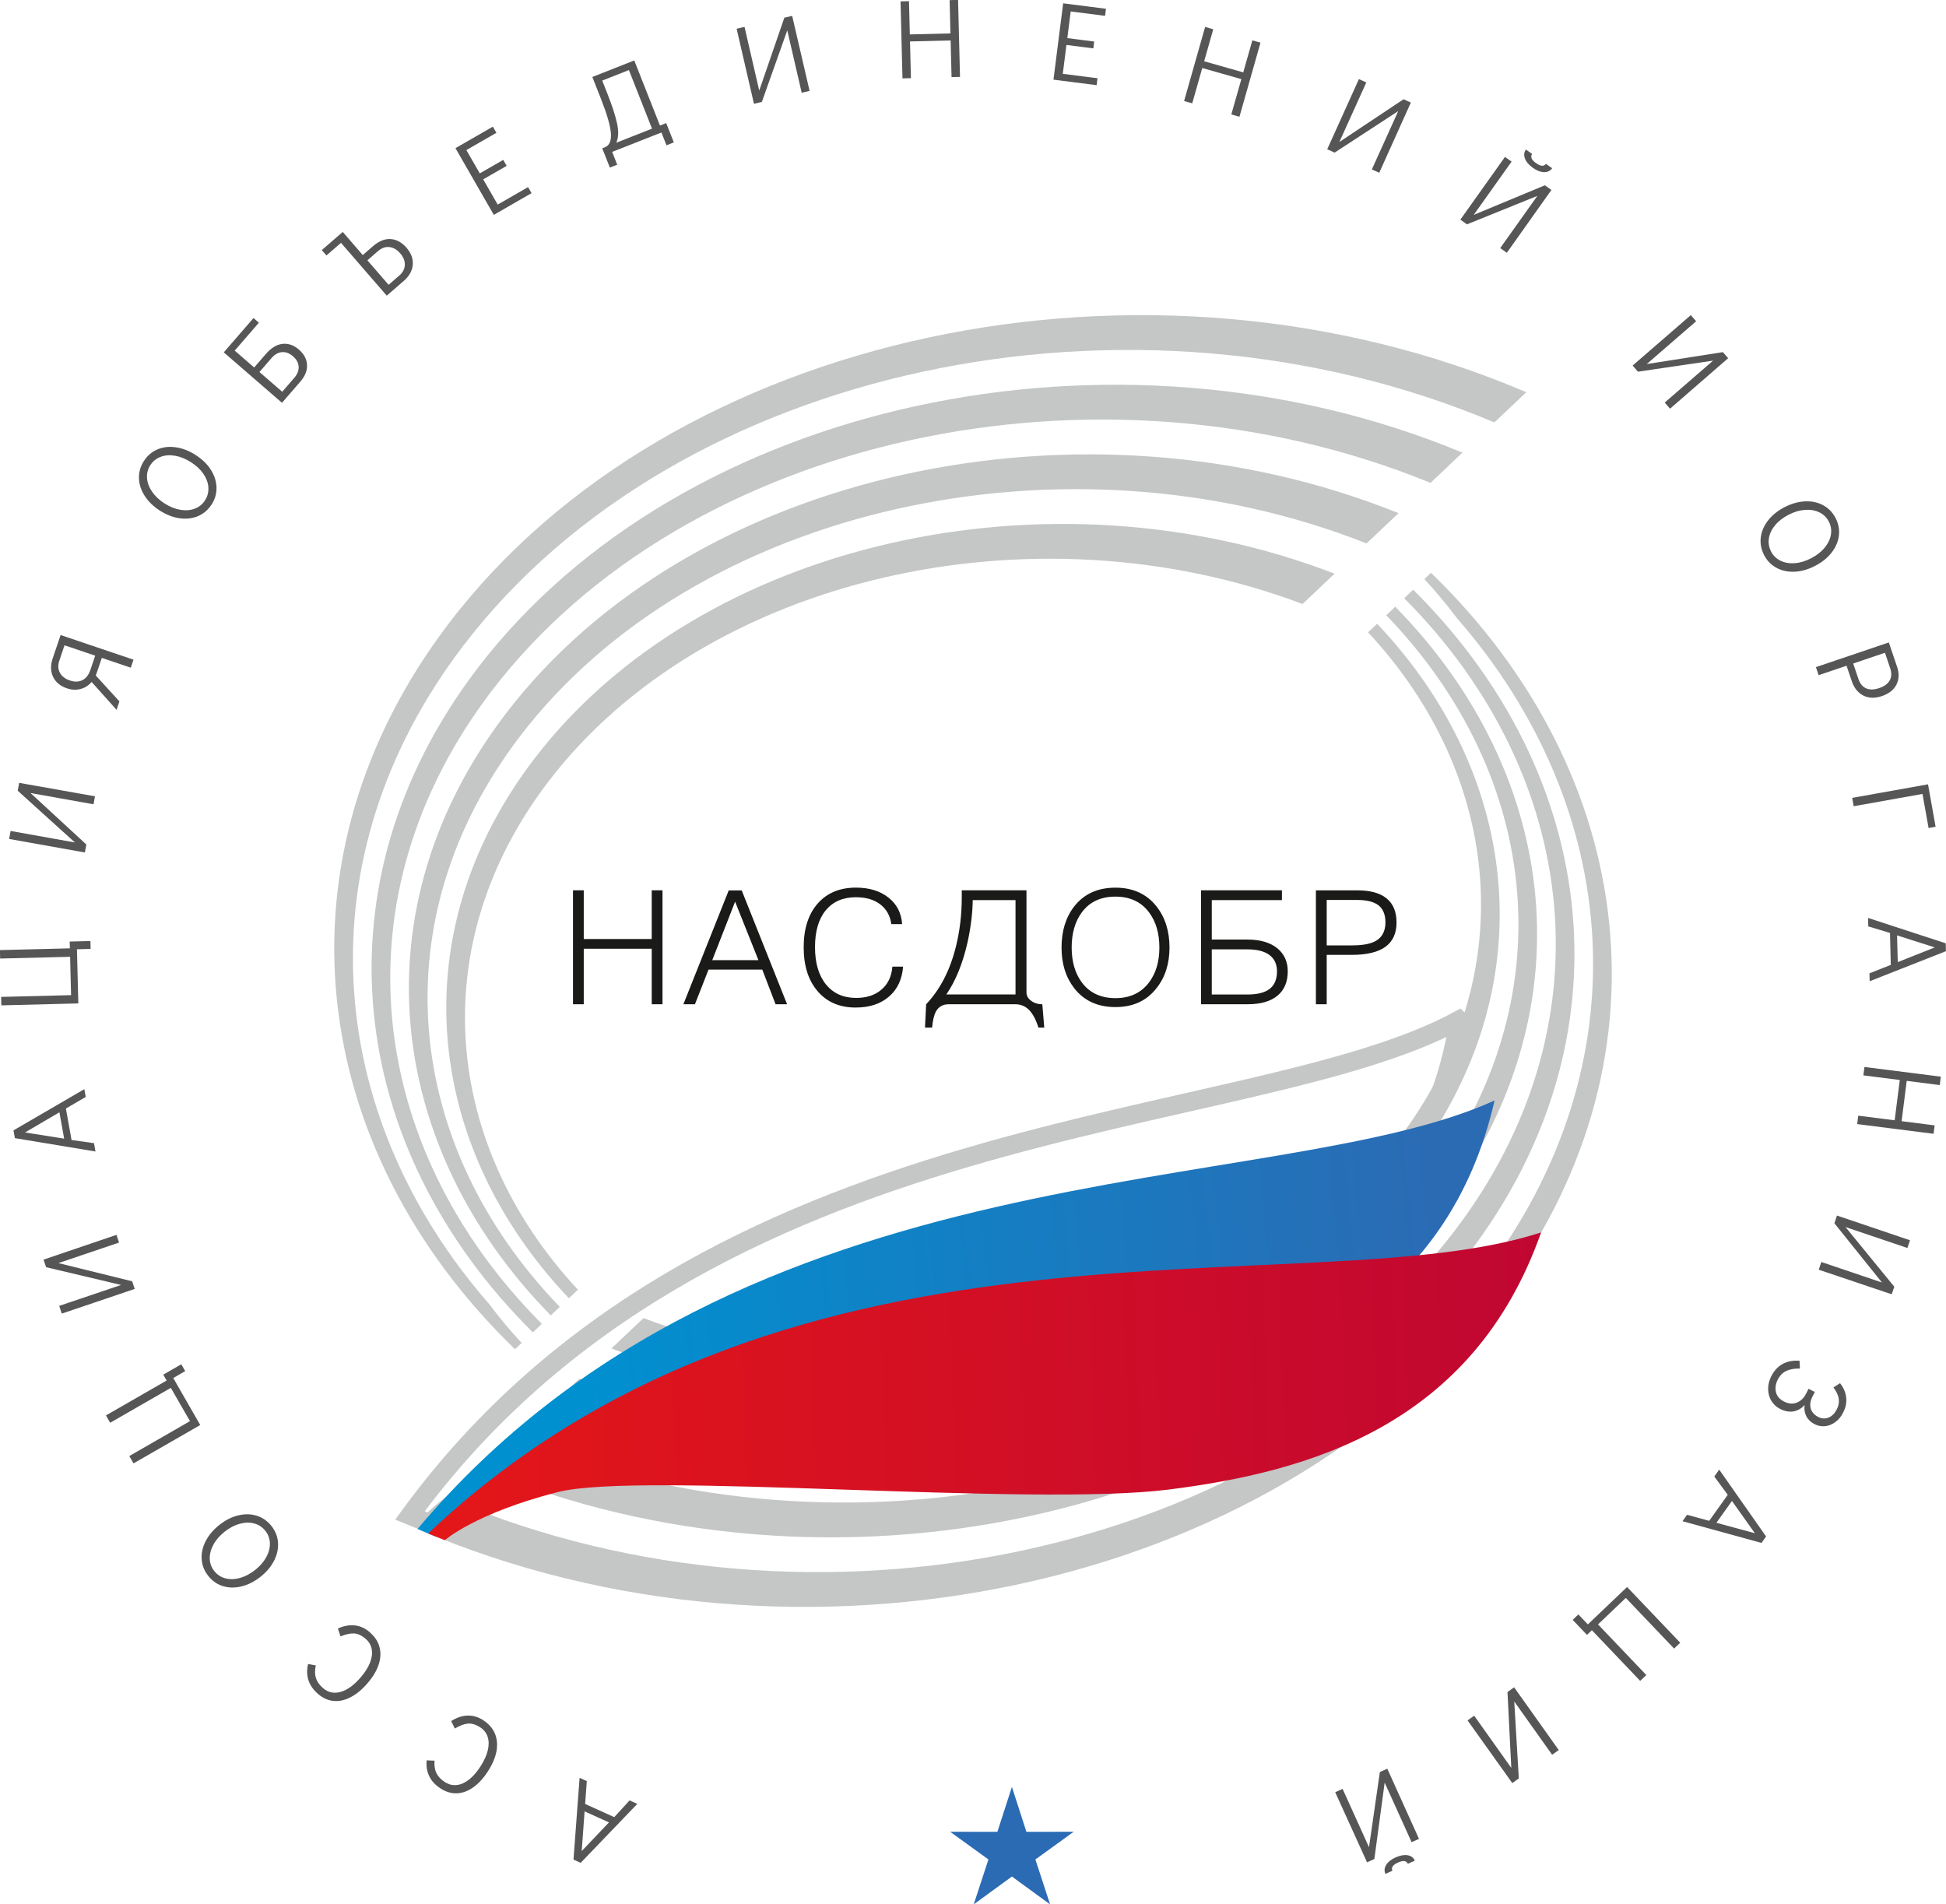
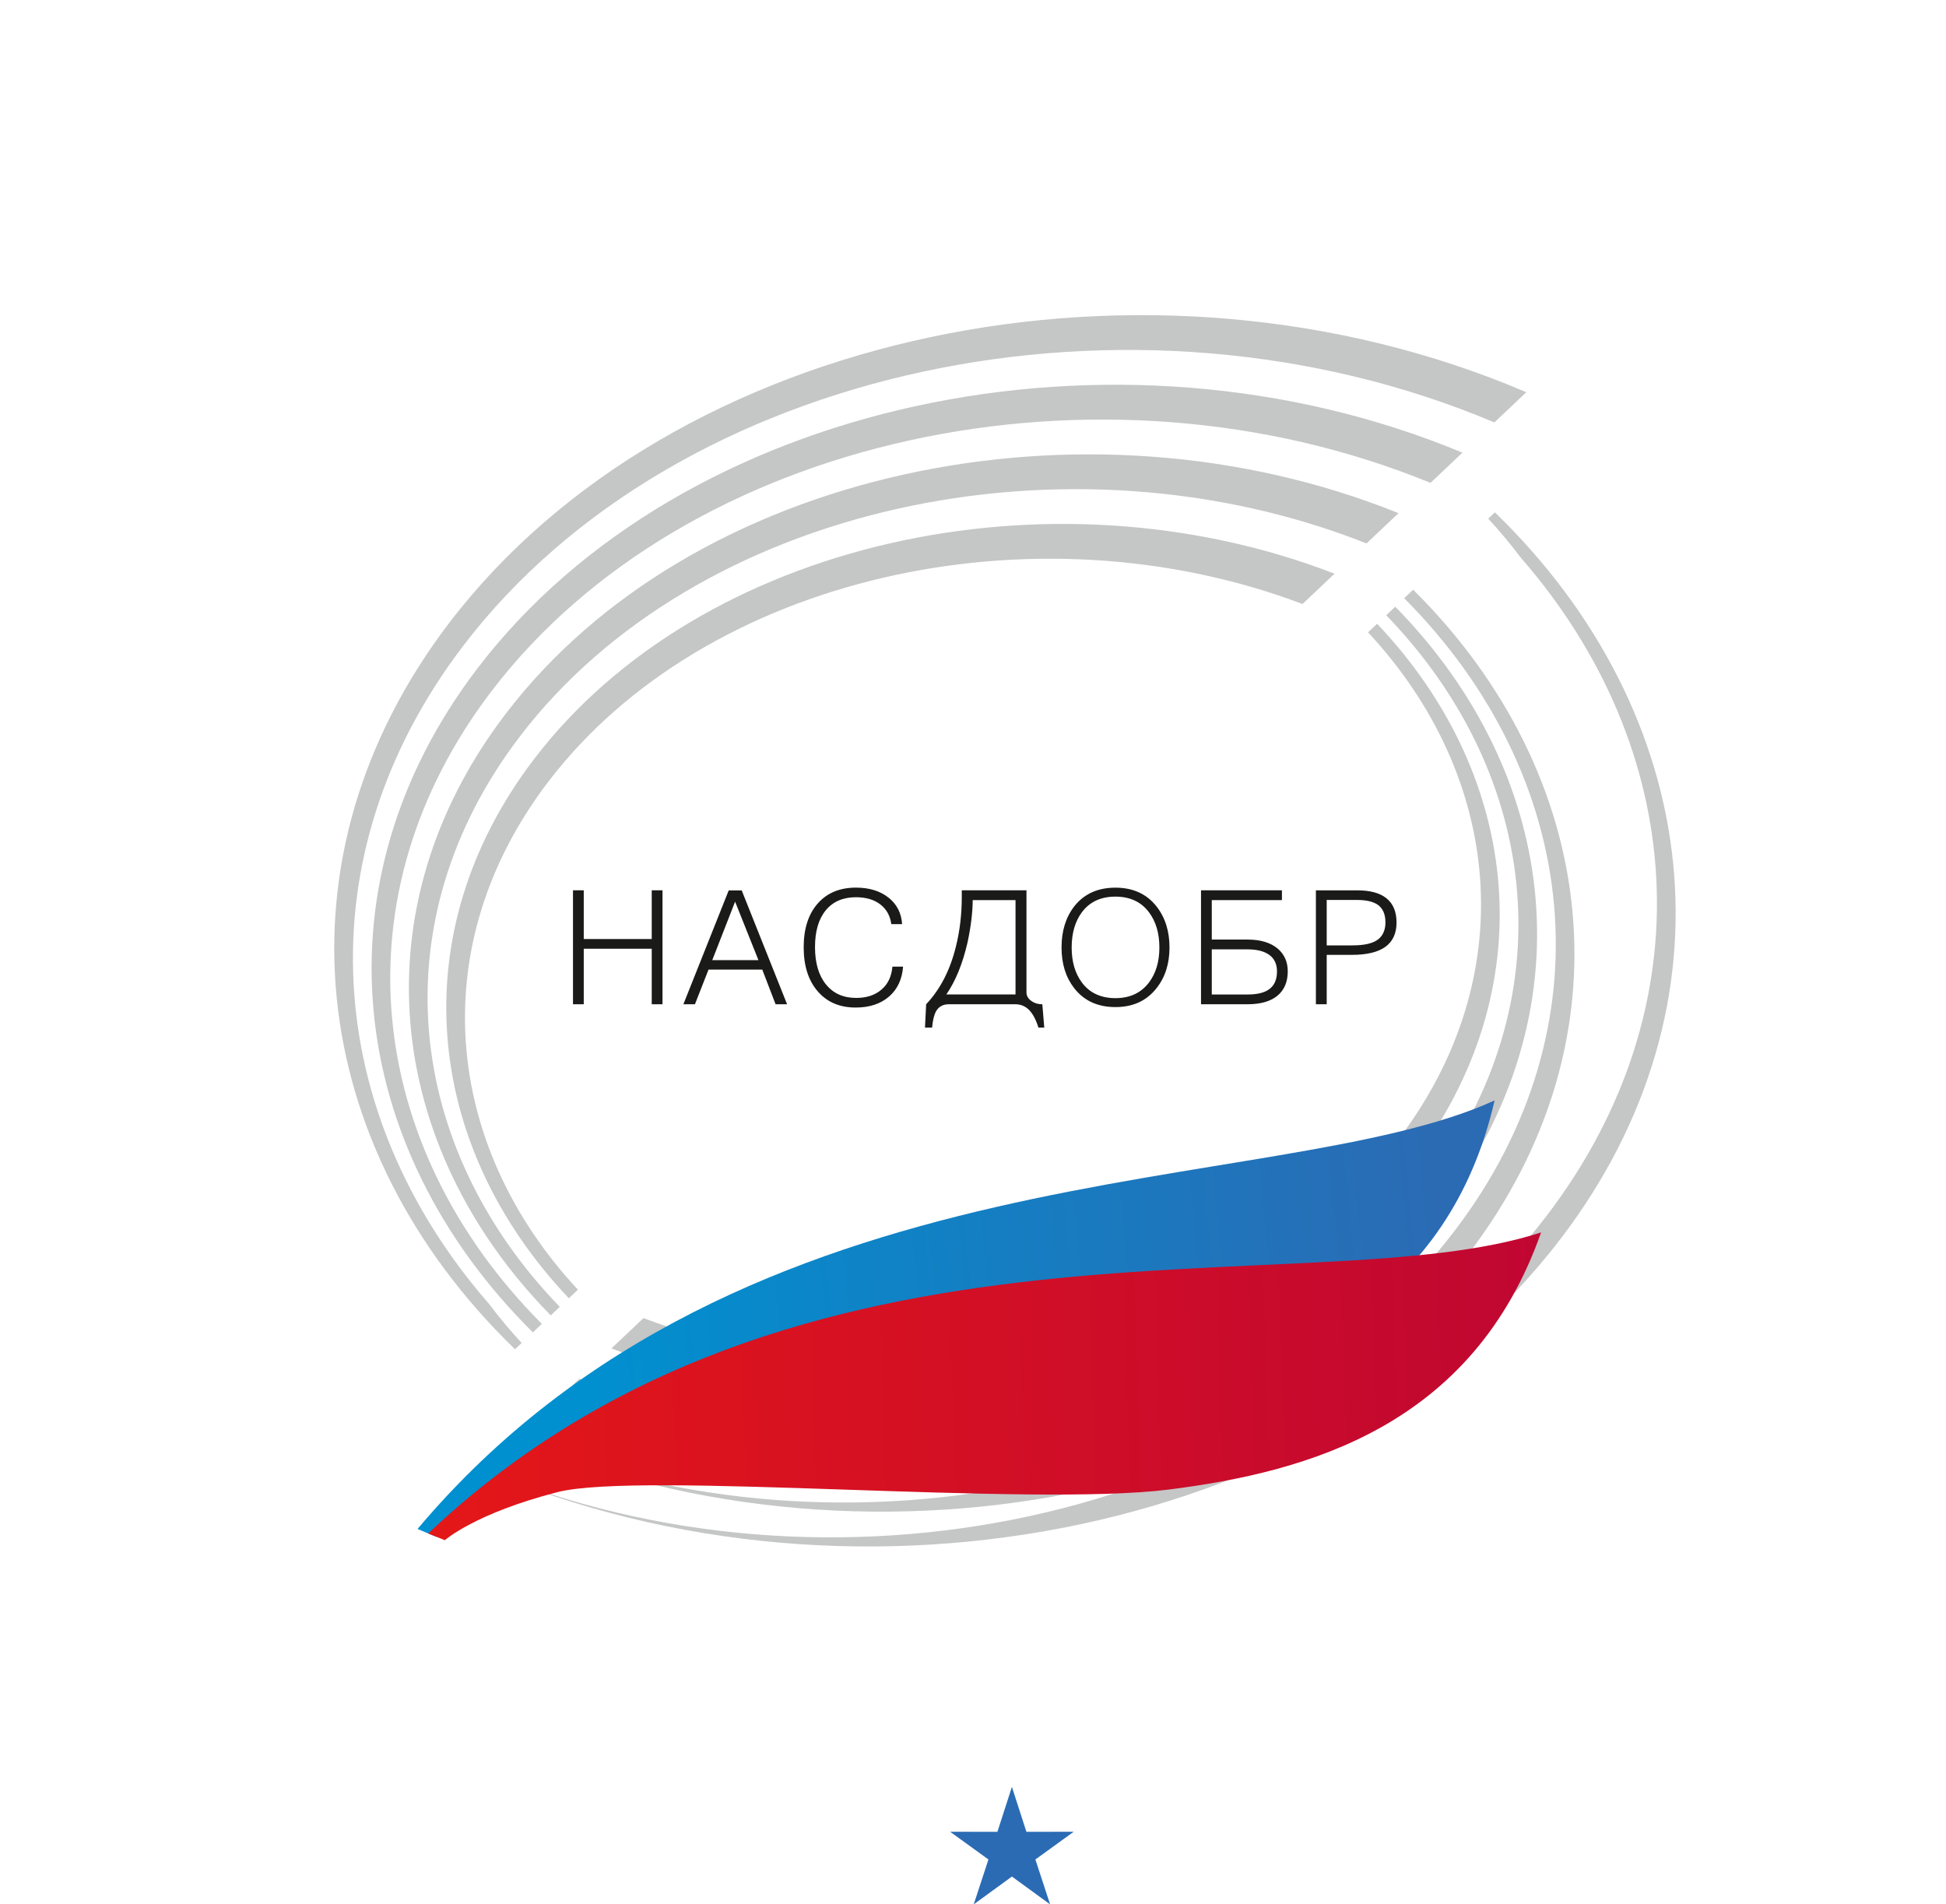
<svg xmlns="http://www.w3.org/2000/svg" id="Layer_2" data-name="Layer 2" viewBox="0 0 421.1 412.08">
  <defs>
    <style>
      .cls-1, .cls-2 {
        fill: none;
      }

      .cls-1, .cls-2, .cls-3, .cls-4, .cls-5, .cls-6, .cls-7, .cls-8 {
        fill-rule: evenodd;
      }

      .cls-2 {
        stroke: #c5c6c6;
        stroke-miterlimit: 22.93;
        stroke-width: 4.08px;
      }

      .cls-3 {
        fill: #575656;
      }

      .cls-4 {
        fill: #2b6bb4;
      }

      .cls-5 {
        fill: #1a1a18;
      }

      .cls-6 {
        fill: #c5c6c6;
      }

      .cls-7 {
        fill: url(#GradientFill_2);
      }

      .cls-8 {
        fill: url(#GradientFill_1);
      }
    </style>
    <linearGradient id="GradientFill_1" data-name="GradientFill 1" x1="125.81" y1="293.37" x2="313.01" y2="275.32" gradientUnits="userSpaceOnUse">
      <stop offset="0" stop-color="#0090d0" />
      <stop offset="1" stop-color="#2b6bb4" />
    </linearGradient>
    <linearGradient id="GradientFill_2" data-name="GradientFill 2" x1="92.82" y1="303.88" x2="334.47" y2="296.15" gradientUnits="userSpaceOnUse">
      <stop offset="0" stop-color="#e41718" />
      <stop offset="1" stop-color="#c00732" />
    </linearGradient>
  </defs>
  <g id="_1" data-name="1">
    <g>
      <path class="cls-5" d="m123.99,217.31h2.33v-12.02h14.71v12.02h2.33v-24.66h-2.33v10.55h-14.71v-10.55h-2.33v24.66h0Zm23.9,0h2.49l2.94-7.5h11.63l2.88,7.5h2.49l-9.82-24.64h-2.81l-9.81,24.64h0Zm6.24-9.55h0l4.94-12.65,5.05,12.65h-9.99Zm38.98,1.42h0c-.19,2.13-.97,3.77-2.35,4.94-1.38,1.21-3.21,1.82-5.5,1.82-2.76,0-4.93-.97-6.52-2.91-1.59-1.96-2.38-4.66-2.38-8.09s.78-6.09,2.35-7.99c1.56-1.87,3.74-2.8,6.51-2.8,2.15,0,3.91.51,5.26,1.54,1.36,1.05,2.15,2.48,2.39,4.28h2.34c-.16-2.39-1.13-4.29-2.91-5.71-1.82-1.46-4.18-2.19-7.08-2.19-3.48,0-6.23,1.14-8.24,3.4-2.05,2.31-3.07,5.48-3.07,9.5s1.01,7.2,3.04,9.54c2.01,2.34,4.74,3.51,8.2,3.51,3.01,0,5.43-.8,7.26-2.4,1.79-1.56,2.8-3.71,3.01-6.45h-2.31Zm15.01-16.53h0v1.44c0,3.77-.42,7.33-1.26,10.7-1.26,5.14-3.41,9.31-6.45,12.52l-.25,5.05h1.54c.14-1.57.42-2.73.84-3.51.59-1.03,1.51-1.54,2.77-1.54h14.39c1.14,0,2.12.39,2.94,1.19.84.84,1.53,2.13,2.07,3.86h1.26l-.42-5.05c-.96,0-1.78-.26-2.45-.77-.65-.49-.98-1.09-.98-1.79v-22.1h-14Zm2.37,2.12h9.26v20.42h-14.97c2.01-2.92,3.54-6.68,4.59-11.28.72-3.34,1.09-6.38,1.12-9.14h0Zm30.88-.75h0c3.15,0,5.57,1.13,7.27,3.4,1.49,1.99,2.24,4.52,2.24,7.6s-.75,5.58-2.24,7.57c-1.72,2.27-4.15,3.4-7.27,3.4s-5.59-1.13-7.27-3.4c-1.47-1.99-2.2-4.51-2.2-7.57s.74-5.64,2.2-7.6c1.68-2.27,4.1-3.4,7.27-3.4h0Zm0-1.94h0c-3.83,0-6.81,1.36-8.93,4.07-1.82,2.36-2.73,5.32-2.73,8.87s.91,6.44,2.73,8.8c2.12,2.73,5.1,4.1,8.93,4.1s6.77-1.37,8.9-4.1c1.87-2.36,2.8-5.29,2.8-8.8s-.93-6.48-2.8-8.87c-2.13-2.71-5.1-4.07-8.9-4.07h0Zm20.85,23.11h0v-9.76h7.72c2.08,0,3.67.41,4.77,1.23,1.08.81,1.62,1.99,1.62,3.54,0,1.72-.54,3-1.62,3.81-1.05.8-2.64,1.19-4.77,1.19h-7.72Zm-2.33,2.12h10.05c2.87,0,5.05-.63,6.55-1.9,1.45-1.24,2.17-2.98,2.17-5.23,0-2.03-.72-3.67-2.17-4.91-1.57-1.31-3.75-1.96-6.56-1.96h-7.71v-8.54h15.18v-2.12h-17.51v24.66h0Zm24.87,0h2.33v-10.69h5.5c3.2,0,5.61-.59,7.22-1.75,1.59-1.17,2.39-2.91,2.39-5.23s-.71-4.06-2.14-5.23c-1.42-1.17-3.54-1.75-6.34-1.75h-8.97v24.65h0Zm2.33-12.74h0v-9.83h6.56c2.08,0,3.63.38,4.64,1.15,1,.8,1.51,2.03,1.51,3.71s-.6,3.02-1.79,3.82c-1.12.77-2.91,1.15-5.37,1.15h-5.55Z" />
      <path class="cls-6" d="m323.38,91.41c-78.44-33.12-176.89-12.29-223.13,48.32-34.82,45.65-30.37,101.23,5.61,142.46,2.15,2.87,4.49,5.68,7.02,8.41l-1.44,1.36c-45.01-43.56-53.06-106.27-14.25-157.15,48.29-63.3,151.31-84.91,233.09-49.94l-6.9,6.53h0Zm-41.52,39.29l6.93-6.56c-61.65-23.87-137.28-6.99-173.23,40.13-28.66,37.56-23.86,83.58,7.54,116.66l1.96-1.85c-29.14-31.33-33.39-74.56-6.43-109.9,33.88-44.42,104.95-60.51,163.23-38.48h0Zm13.86-13.12l6.91-6.54c-68.38-27.56-153.14-9.1-193.2,43.42-32.04,42-26.18,93.59,9.75,130.18l1.95-1.85c-33.66-34.84-38.99-83.64-8.64-123.42,38-49.82,118.2-67.5,183.22-41.78h0Zm13.83-13.09l6.91-6.54c-75.09-31.27-168.98-11.22-213.15,46.69-35.42,46.44-28.47,103.58,12,143.67l1.94-1.84c-38.2-38.34-44.61-92.7-10.88-136.92,42.12-55.21,131.44-74.47,203.18-45.06Z" />
-       <path class="cls-6" d="m139.24,285.22c58.28,22.03,129.34,5.94,163.23-38.48,26.96-35.35,22.71-78.58-6.43-109.91l1.96-1.85c31.4,33.09,36.19,79.1,7.54,116.67-35.94,47.12-111.57,64-173.22,40.13l6.93-6.56h0Zm-13.86,13.12l-6.91,6.54c68.38,27.56,153.14,9.1,193.2-43.42,32.04-42,26.17-93.59-9.75-130.18l-1.95,1.85c33.66,34.84,38.99,83.64,8.64,123.43-38,49.82-118.2,67.5-183.22,41.78h0Zm-13.83,13.09l-6.91,6.54c75.09,31.27,168.98,11.22,213.16-46.69,35.42-46.44,28.46-103.58-12-143.67l-1.94,1.84c38.2,38.34,44.61,92.7,10.88,136.92-42.12,55.21-131.44,74.47-203.18,45.06h0Zm-13.82,13.08l-6.9,6.53c81.78,34.97,184.8,13.36,233.09-49.94,38.81-50.87,30.76-113.59-14.26-157.15l-1.44,1.36c2.53,2.73,4.87,5.54,7.02,8.41,35.98,41.23,40.44,96.81,5.61,142.46-46.23,60.61-144.69,81.44-223.12,48.32Z" />
+       <path class="cls-6" d="m139.24,285.22c58.28,22.03,129.34,5.94,163.23-38.48,26.96-35.35,22.71-78.58-6.43-109.91l1.96-1.85c31.4,33.09,36.19,79.1,7.54,116.67-35.94,47.12-111.57,64-173.22,40.13l6.93-6.56h0Zm-13.86,13.12l-6.91,6.54c68.38,27.56,153.14,9.1,193.2-43.42,32.04-42,26.17-93.59-9.75-130.18l-1.95,1.85c33.66,34.84,38.99,83.64,8.64,123.43-38,49.82-118.2,67.5-183.22,41.78h0Zm-13.83,13.09l-6.91,6.54c75.09,31.27,168.98,11.22,213.16-46.69,35.42-46.44,28.46-103.58-12-143.67l-1.94,1.84c38.2,38.34,44.61,92.7,10.88,136.92-42.12,55.21-131.44,74.47-203.18,45.06h0Zl-6.9,6.53c81.78,34.97,184.8,13.36,233.09-49.94,38.81-50.87,30.76-113.59-14.26-157.15l-1.44,1.36c2.53,2.73,4.87,5.54,7.02,8.41,35.98,41.23,40.44,96.81,5.61,142.46-46.23,60.61-144.69,81.44-223.12,48.32Z" />
      <g>
-         <path class="cls-2" d="m315.72,220.74c-6.93,43.88-40.22,60.09-69.18,69.27-28.96,9.19-113.28,16.73-130.01,24.45-16.72,7.72-23.5,15.2-23.5,15.2l-4.32-1.74c64.76-88.59,180.98-82.19,227-107.19h0Z" />
        <path class="cls-1" d="m315.72,220.74c-6.93,43.88-40.22,60.09-69.18,69.27-28.96,9.19-113.28,16.73-130.01,24.45-16.72,7.72-23.5,15.2-23.5,15.2l-4.32-1.74c64.76-88.59,180.98-82.19,227-107.19h0Z" />
      </g>
      <path class="cls-8" d="m323.42,238.12c-9.94,43.3-44.26,57.17-73.79,64.34-29.52,7.17-114.16,8.88-131.38,15.43-17.22,6.55-23.74,14.69-23.74,14.69l-1.93-.79-2.23-.94c70.71-83.91,185.44-70.96,233.08-92.73h0Z" />
      <path class="cls-7" d="m333.48,266.68c-14.74,41.9-50.41,51.83-80.55,55.64-30.14,3.81-114.44-4.01-132.28.56-17.84,4.57-24.39,10.4-24.39,10.4l-3.61-1.45c79.69-75.43,191.05-48.88,240.83-65.15h0Z" />
      <polygon class="cls-4" points="218.97 386.66 222.11 396.39 232.34 396.37 224.05 402.37 227.23 412.08 218.97 406.06 210.71 412.08 213.89 402.37 205.6 396.37 215.83 396.39 218.97 386.66" />
-       <path class="cls-3" d="m126.98,385.4l-.36,4.96,6.3,2.85,3.32-3.62,1.67.75-12.25,12.75-1.56-.7,1.32-17.69,1.56.7h0Zm4.8,8.95l-5.28-2.39-.62,8.6,5.89-6.21h0Zm-27.19-22.09c1.18.76,2.01,1.7,2.49,2.83.48,1.13.6,2.39.37,3.77-.24,1.38-.85,2.84-1.82,4.36-.98,1.54-2.05,2.71-3.21,3.53-1.15.82-2.33,1.25-3.53,1.3-1.2.05-2.37-.29-3.51-1.02-1.17-.75-2-1.64-2.5-2.69-.5-1.05-.68-2.19-.55-3.42l1.7.07c-.08,1.09.06,2,.43,2.73.37.73.97,1.36,1.82,1.91,1.22.78,2.51.87,3.88.27,1.36-.61,2.64-1.84,3.84-3.7.78-1.22,1.3-2.38,1.56-3.47.26-1.09.24-2.07-.04-2.92-.29-.85-.82-1.53-1.6-2.03-.97-.62-1.87-.89-2.69-.81-.82.08-1.75.44-2.81,1.06l-.79-1.61c1.18-.75,2.36-1.15,3.53-1.19,1.18-.04,2.33.3,3.45,1.02h0Zm-24.53-19.01c1.06.92,1.75,1.97,2.06,3.16.32,1.19.26,2.45-.18,3.79-.44,1.34-1.25,2.69-2.43,4.05-1.19,1.38-2.42,2.39-3.68,3.03s-2.49.91-3.68.78c-1.2-.12-2.31-.63-3.33-1.51-1.05-.91-1.74-1.91-2.09-3.02-.34-1.11-.36-2.26-.06-3.46l1.67.31c-.24,1.07-.22,1.99.03,2.76.26.77.77,1.49,1.53,2.15,1.1.95,2.36,1.22,3.8.82,1.44-.4,2.88-1.44,4.33-3.12.95-1.1,1.63-2.17,2.04-3.21.41-1.05.53-2.01.37-2.89-.16-.88-.59-1.63-1.29-2.24-.87-.76-1.72-1.15-2.54-1.19-.82-.03-1.8.18-2.93.64l-.56-1.71c1.28-.58,2.5-.8,3.67-.67,1.17.13,2.26.63,3.27,1.51h0Zm-21.31-23.03c.86,1.09,1.33,2.29,1.41,3.6.09,1.31-.2,2.61-.86,3.91-.66,1.3-1.65,2.46-2.97,3.5-1.32,1.04-2.69,1.72-4.11,2.06-1.42.34-2.76.31-4.01-.08-1.25-.39-2.31-1.14-3.16-2.22-.86-1.09-1.33-2.29-1.41-3.6-.09-1.31.2-2.61.87-3.92.67-1.3,1.67-2.47,3-3.52,1.32-1.04,2.68-1.72,4.09-2.05,1.41-.33,2.74-.3,3.99.1,1.25.39,2.3,1.14,3.16,2.22h0Zm-1.33,1.04c-.62-.79-1.42-1.32-2.38-1.59-.97-.27-2.01-.25-3.13.05-1.12.3-2.21.87-3.27,1.7-1.06.84-1.88,1.76-2.44,2.79-.56,1.02-.83,2.04-.81,3.04.02,1.01.35,1.91.97,2.7.62.79,1.42,1.32,2.39,1.58.97.26,2.02.24,3.15-.07,1.13-.31,2.22-.88,3.28-1.71,1.06-.84,1.87-1.76,2.43-2.78.56-1.02.82-2.03.79-3.03-.03-1-.36-1.9-.98-2.69h0Zm-17.35-34.56l-2.58,1.49,5.84,10.17-14.44,8.3-.91-1.59,13.13-7.55-4.14-7.2-13.13,7.55-.91-1.59,13.13-7.55-.73-1.27,3.9-2.24.85,1.48h0Zm-10.92-17.79l-15.78,5.34-.56-1.67,13.4-4.53-16.23-3.84-.56-1.64,15.78-5.36.56,1.67-13.12,4.44,15.96,3.94.56,1.67h0Zm-10.6-41.54l-4.29,2.5,1.22,6.81,4.86.69.32,1.8-17.44-2.89-.3-1.68,15.33-8.92.3,1.68h0Zm-4.67,9.02l-1.02-5.7-7.44,4.36,8.45,1.34h0Zm5.75-41.06l-2.98.08.3,11.72-16.66.42-.05-1.83,15.14-.38-.21-8.3-15.14.38-.05-1.83,15.14-.38-.04-1.47,4.49-.11.04,1.71h0Zm-1.25-20.86l-16.4-2.93.31-1.73,13.92,2.49-12.37-11.19.3-1.71,16.41,2.91-.31,1.73-13.64-2.44,12.08,11.14-.31,1.73h0Zm-5.27-47.06l15.78,5.34-.59,1.73-6.27-2.12-1.08,3.19c-.09.28-.17.48-.23.62l5.12,5.6-.62,1.83-5.39-6.03c-.68.78-1.49,1.3-2.44,1.53-.95.24-1.91.19-2.88-.14-1.47-.5-2.48-1.33-3.03-2.51-.56-1.18-.58-2.51-.07-4.01l1.71-5.04h0Zm.85,2.22l-1.12,3.31c-.33.99-.3,1.86.12,2.63.41.77,1.13,1.32,2.14,1.67,1.03.35,1.94.33,2.73-.06.78-.39,1.36-1.13,1.73-2.22l1.04-3.08-6.64-2.25h0Zm31.83-30.47c-.75,1.17-1.73,2-2.93,2.52-1.21.51-2.53.67-3.97.47-1.44-.2-2.87-.75-4.28-1.65-1.41-.91-2.51-1.97-3.3-3.2-.79-1.23-1.2-2.5-1.24-3.81-.04-1.31.31-2.55,1.06-3.72.75-1.17,1.72-2,2.93-2.52,1.21-.51,2.54-.67,3.98-.46,1.45.2,2.88.76,4.31,1.68,1.41.91,2.51,1.97,3.28,3.19.77,1.22,1.18,2.49,1.22,3.8.04,1.31-.31,2.55-1.06,3.72h0Zm-1.42-.91c.55-.85.78-1.78.72-2.77s-.42-1.98-1.08-2.94c-.65-.96-1.55-1.8-2.69-2.53-1.14-.73-2.28-1.19-3.43-1.39-1.15-.2-2.2-.12-3.14.24-.94.35-1.69.96-2.23,1.81-.54.85-.78,1.78-.71,2.78.07,1,.44,1.99,1.1,2.95.66.96,1.56,1.81,2.7,2.54,1.14.73,2.28,1.19,3.42,1.38,1.14.19,2.18.11,3.12-.25.94-.36,1.68-.96,2.22-1.81h0Zm4.06-32.01l6.43-7.42,1.16,1.01-5.23,6.04,4.21,3.65,2.53-2.92c1.15-1.33,2.36-2.06,3.61-2.19,1.26-.13,2.43.28,3.53,1.23,1.12.97,1.71,2.07,1.77,3.31.06,1.24-.42,2.45-1.45,3.63l-3.97,4.58-12.59-10.91h0Zm15.25,5.52c.68-.79,1-1.6.94-2.43-.05-.83-.46-1.58-1.23-2.24-.76-.66-1.56-.96-2.38-.89-.83.07-1.58.5-2.26,1.29l-2.61,3.01,4.93,4.27,2.61-3.01h0Zm10.12-29.22l-3.16,2.74-1.01-1.16,4.54-3.93,4.33,5,2.18-1.89c1.32-1.14,2.61-1.66,3.88-1.57,1.27.1,2.4.72,3.41,1.88,1.01,1.17,1.46,2.4,1.35,3.7-.12,1.3-.77,2.46-1.97,3.5l-3.66,3.17-9.9-11.43h0Zm12.57,7.12c.79-.68,1.2-1.46,1.23-2.33.03-.87-.3-1.71-1.01-2.52-.7-.81-1.49-1.26-2.35-1.35-.86-.09-1.68.21-2.47.9l-2.27,1.97,4.59,5.3,2.27-1.97h0Zm20.49-13.16l-8.3-14.44,8.09-4.65.77,1.33-6.5,3.74,2.9,5.04,5.08-2.92.74,1.29-5.08,2.92,3.14,5.46,6.57-3.78.75,1.31-8.15,4.69h0Zm37.3-19.87l1.65,4.18-1.59.63-1.09-2.77-10.66,4.2,1.09,2.77-1.59.63-1.65-4.18.57-.22c1-.39,1.43-1.41,1.3-3.06-.13-1.65-.84-4.1-2.13-7.38l-1.88-4.77,9.07-3.58,5.56,14.09,1.36-.54h0Zm-3.07,1.21l-5-12.68-5.77,2.28,1.19,3.02c.98,2.48,1.65,4.57,2.02,6.27.37,1.69.31,3.08-.17,4.16l7.73-3.05h0Zm22.06-5.39l-3.75-16.23,1.71-.4,3.18,13.78,5.44-15.77,1.69-.39,3.77,16.23-1.71.4-3.12-13.5-5.5,15.49-1.71.4h0Zm32.14-5.49l-.42-16.66,1.83-.05.18,7.2,8.79-.22-.18-7.2,1.83-.05.42,16.66-1.83.05-.2-7.94-8.79.22.2,7.94-1.83.05h0Zm32.67.29l2.1-16.53,9.26,1.18-.19,1.53-7.44-.95-.73,5.77,5.82.74-.19,1.48-5.82-.74-.79,6.25,7.51.95-.19,1.5-9.33-1.19h0Zm28.27,4.61l4.55-16.03,1.76.5-1.97,6.93,8.46,2.4,1.97-6.93,1.76.5-4.55,16.03-1.76-.5,2.17-7.64-8.46-2.4-2.17,7.64-1.76-.5h0Zm30.97,10.44l6.86-15.18,1.6.72-5.83,12.89,13.89-9.25,1.58.71-6.84,15.19-1.6-.72,5.71-12.62-13.76,8.98-1.6-.72h0Zm28.81,15.23l9.66-13.58,1.43,1.02-8.2,11.53,15.4-6.4,1.41,1.01-9.64,13.59-1.43-1.02,8.03-11.29-15.23,6.16-1.43-1.02h0Zm15.66-11.23c.86.61,1.68.93,2.44.95.76.02,1.35-.26,1.77-.84l-1.35-.96c-.43.61-1.15.56-2.14-.15-1-.71-1.28-1.37-.84-1.98l-1.35-.96c-.41.58-.49,1.23-.21,1.95.27.71.84,1.38,1.7,1.99h0Zm21.62,42.8l12.59-10.91,1.15,1.33-10.69,9.26,16.48-2.58,1.14,1.31-12.58,10.93-1.15-1.33,10.47-9.07-16.26,2.39-1.15-1.33h0Zm28.43,40.97c-.63-1.23-.86-2.5-.7-3.8.17-1.3.7-2.53,1.59-3.67.9-1.15,2.09-2.1,3.58-2.87,1.49-.76,2.97-1.18,4.43-1.24,1.46-.06,2.77.22,3.92.85,1.15.63,2.05,1.56,2.68,2.79.63,1.23.86,2.5.7,3.8-.17,1.3-.7,2.53-1.6,3.68-.9,1.15-2.11,2.11-3.62,2.88-1.49.76-2.96,1.17-4.41,1.23-1.45.05-2.74-.23-3.9-.86-1.15-.63-2.05-1.55-2.68-2.79h0Zm1.5-.77c.46.9,1.14,1.57,2.04,2.02.9.45,1.92.63,3.08.55,1.16-.08,2.34-.43,3.54-1.05,1.2-.62,2.18-1.37,2.93-2.27.75-.9,1.21-1.84,1.38-2.83s.02-1.94-.44-2.84c-.46-.9-1.14-1.57-2.05-2.01-.9-.44-1.94-.62-3.1-.54-1.16.08-2.35.43-3.55,1.05-1.2.62-2.18,1.37-2.92,2.26-.74.89-1.19,1.83-1.35,2.82-.16.99-.01,1.93.45,2.83h0Zm25.51,19.72l1.79,5.28c.48,1.42.43,2.7-.14,3.84-.58,1.14-1.63,1.97-3.16,2.49-1.51.51-2.85.47-4.01-.12-1.16-.59-1.99-1.63-2.49-3.09l-1.14-3.36-6.04,2.04-.59-1.74,15.78-5.34h0Zm-6.6,7.86c.35,1.03.9,1.72,1.67,2.07.76.34,1.71.33,2.83-.05,1.13-.38,1.89-.94,2.3-1.68.4-.74.43-1.62.08-2.66l-1.12-3.31-6.87,2.33,1.12,3.31h0Zm-1.32,25.77l16.4-2.93,1.64,9.19-1.52.27-1.32-7.38-14.89,2.66-.32-1.8h0Zm3.72,37.97l4.62-1.83-.17-6.91-4.7-1.42-.05-1.83,16.81,5.49.04,1.71-16.5,6.5-.04-1.71h0Zm5.98-8.22l.15,5.79,8.01-3.18-8.15-2.6h0Zm-7.06,28.48l16.53,2.1-.23,1.82-7.15-.91-1.11,8.72,7.15.91-.23,1.82-16.53-2.1.23-1.82,7.88,1,1.11-8.72-7.88-1,.23-1.82h0Zm-5.92,32.16l15.78,5.34-.56,1.67-13.4-4.53,10.56,12.91-.56,1.64-15.79-5.32.56-1.67,13.12,4.44-10.29-12.82.56-1.67h0Zm-7.04,41c-.71.77-1.52,1.23-2.43,1.38-.91.14-1.87-.04-2.85-.54-.84-.43-1.48-1.03-1.93-1.8-.45-.77-.67-1.62-.67-2.55,0-.93.23-1.84.68-2.73,1.24-2.42,3.28-3.54,6.11-3.35l.09,1.69c-1.14-.03-2.1.13-2.9.49-.8.36-1.43.99-1.89,1.89-.47.93-.61,1.83-.4,2.71.21.88.79,1.56,1.73,2.04.96.49,1.87.58,2.73.26.87-.32,1.56-.97,2.07-1.97l.53-1.04,1.35.69-.49.96c-.47.93-.61,1.79-.4,2.58.21.79.75,1.41,1.62,1.86.77.39,1.52.44,2.26.13.74-.31,1.32-.89,1.76-1.75.4-.78.54-1.55.43-2.32-.11-.76-.5-1.58-1.15-2.44l1.43-.92c.76.95,1.2,1.98,1.33,3.07.13,1.09-.09,2.19-.67,3.31-.44.86-1,1.54-1.69,2.04-.69.51-1.43.8-2.22.88-.79.08-1.55-.07-2.27-.44-.81-.42-1.41-.99-1.78-1.72-.37-.73-.5-1.53-.36-2.4h0Zm-25.42,23.74l4.79,1.31,4.01-5.63-2.91-3.96,1.06-1.49,10.15,14.47-.99,1.39-17.1-4.7.99-1.39h0Zm9.71-2.99l-3.36,4.72,8.32,2.26-4.96-6.98h0Zm-33.24,24.55l2.06,2.16,8.49-8.09,11.5,12.06-1.33,1.26-10.45-10.96-6.01,5.73,10.45,10.96-1.33,1.26-10.45-10.96-1.06,1.01-3.1-3.25,1.24-1.18h0Zm-13.9,15.77l9.66,13.58-1.43,1.02-8.2-11.53.99,16.65-1.41,1.01-9.68-13.56,1.43-1.02,8.03,11.29-.82-16.41,1.43-1.02h0Zm-27.44,17.62l6.86,15.18-1.6.72-5.83-12.89-2.23,16.53-1.58.72-6.89-15.17,1.6-.72,5.71,12.62,2.35-16.27,1.6-.72h0Zm1.81,19.18c-.96.44-1.65.98-2.05,1.63-.4.65-.46,1.3-.16,1.95l1.51-.68c-.31-.68.09-1.28,1.21-1.78,1.11-.5,1.82-.41,2.13.27l1.51-.68c-.29-.65-.82-1.04-1.57-1.17-.75-.12-1.61.03-2.58.47Z" />
    </g>
  </g>
</svg>